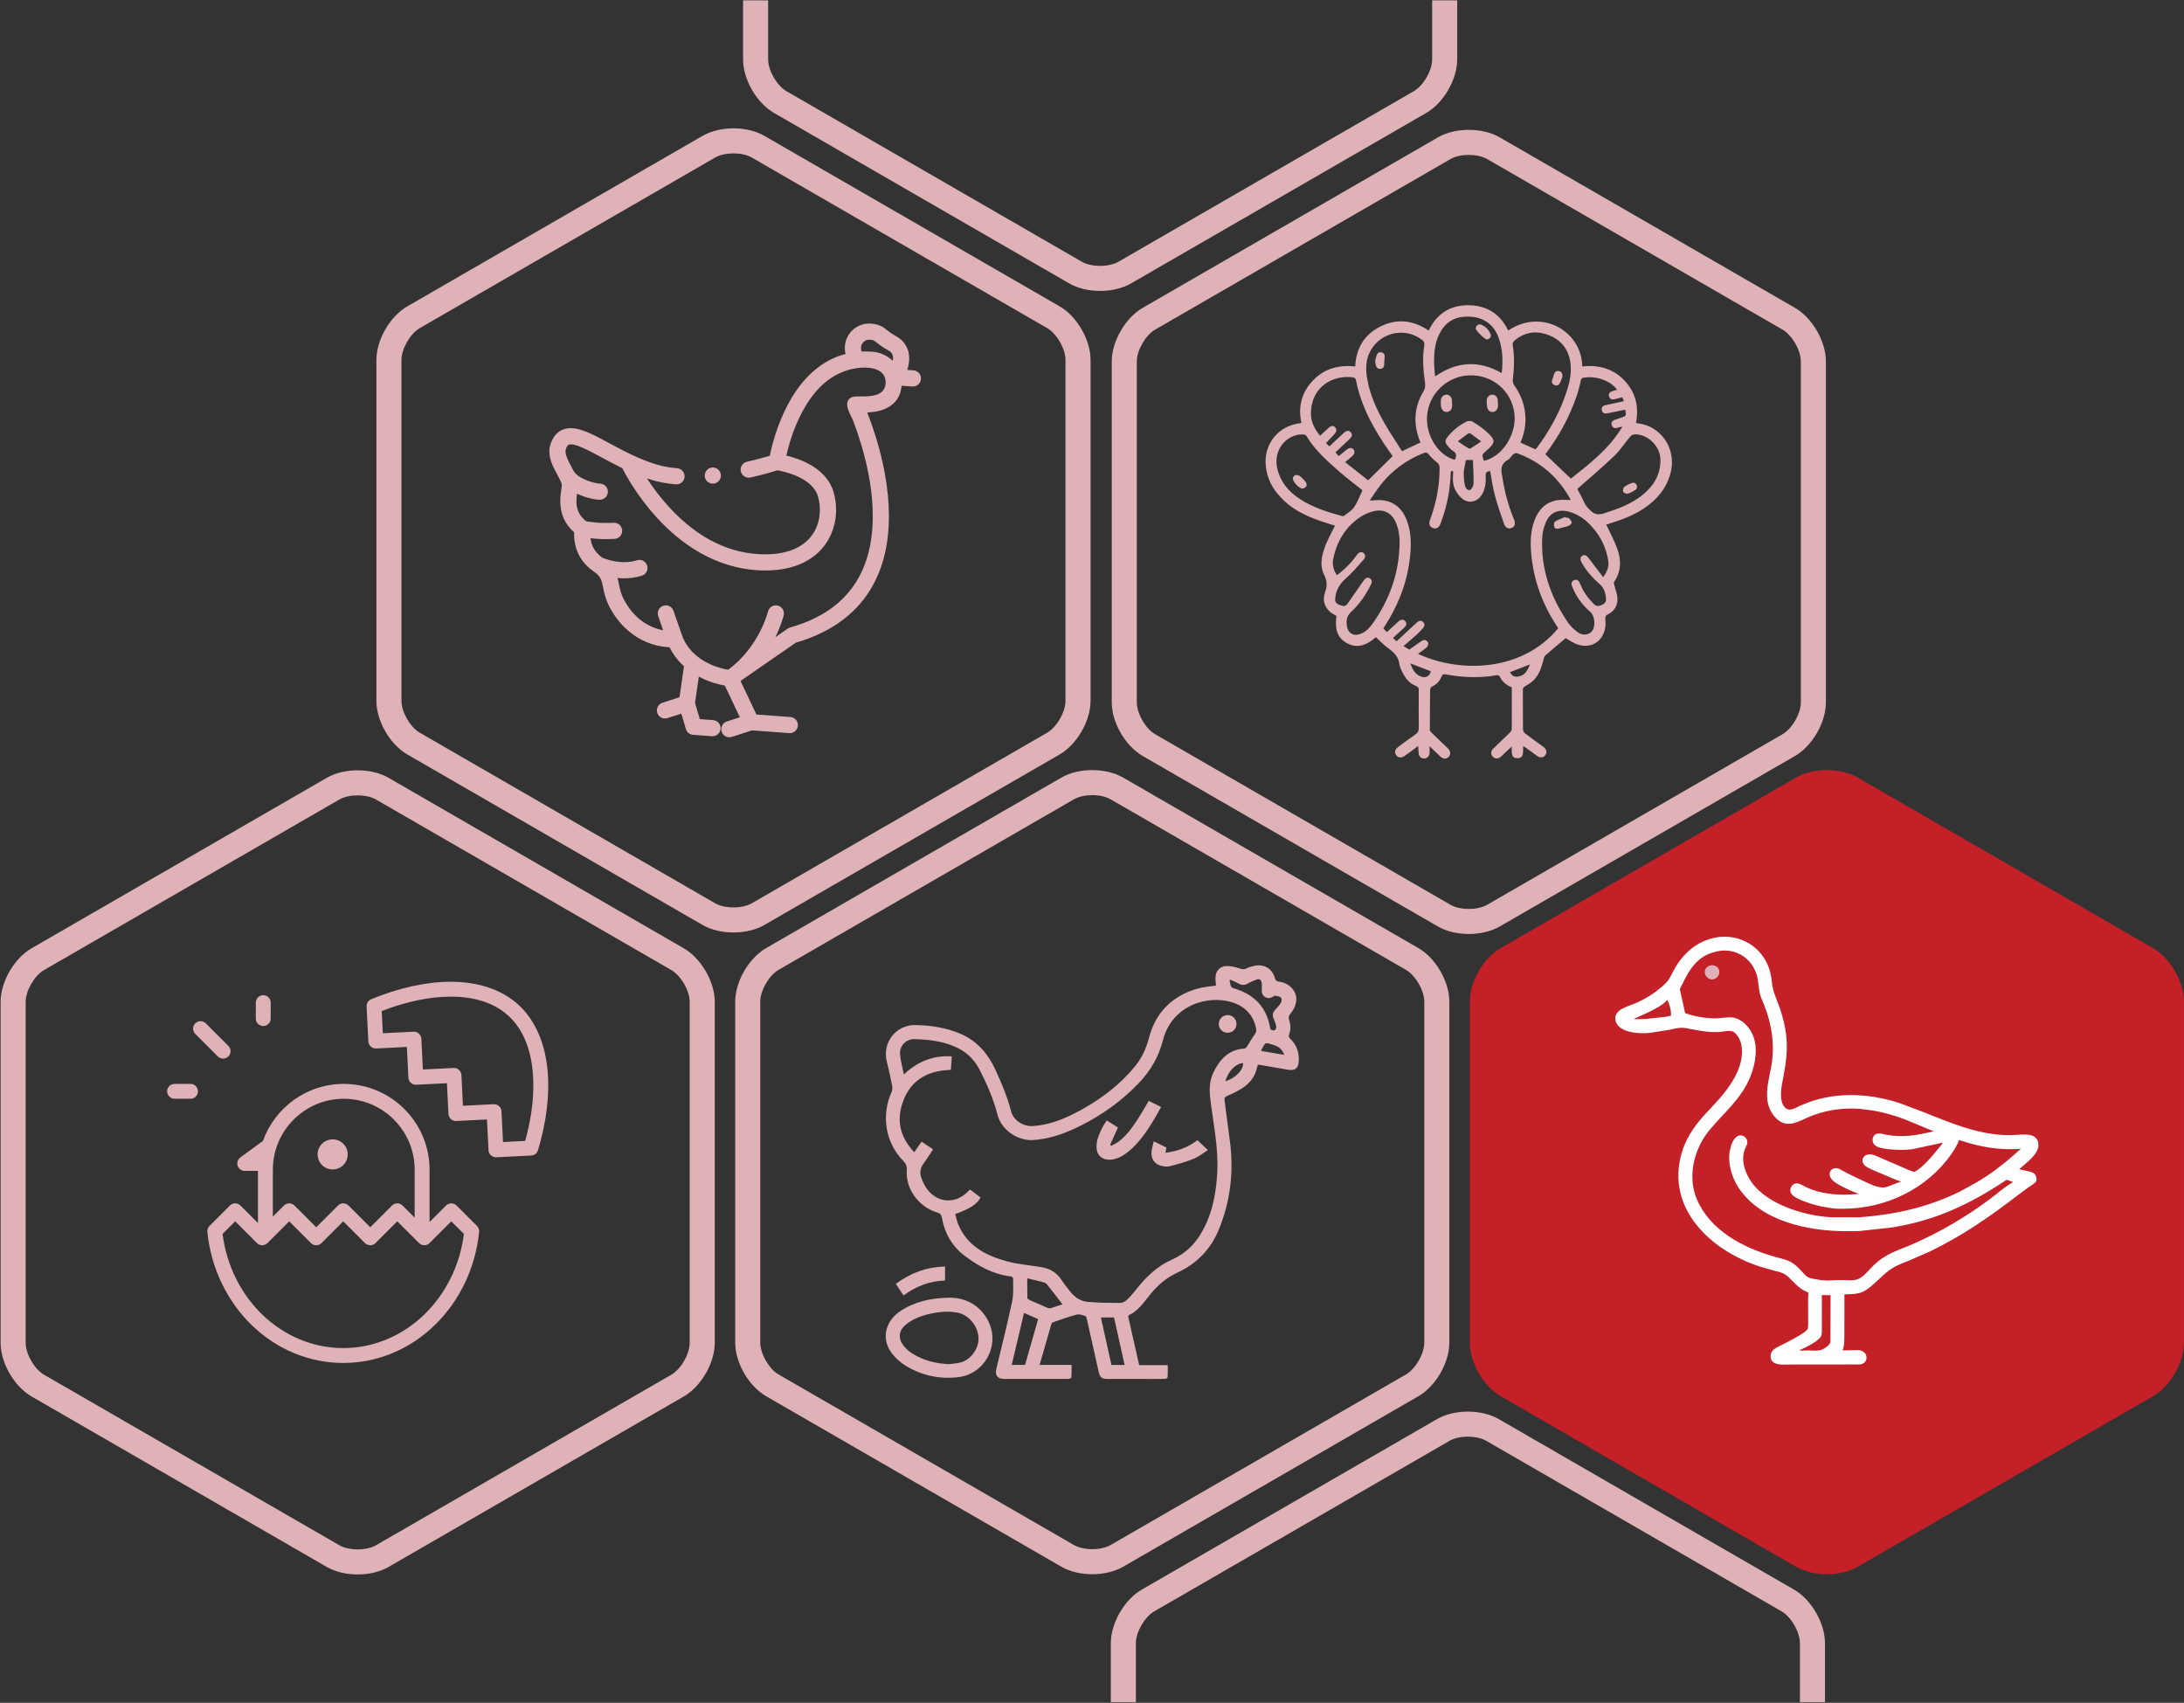
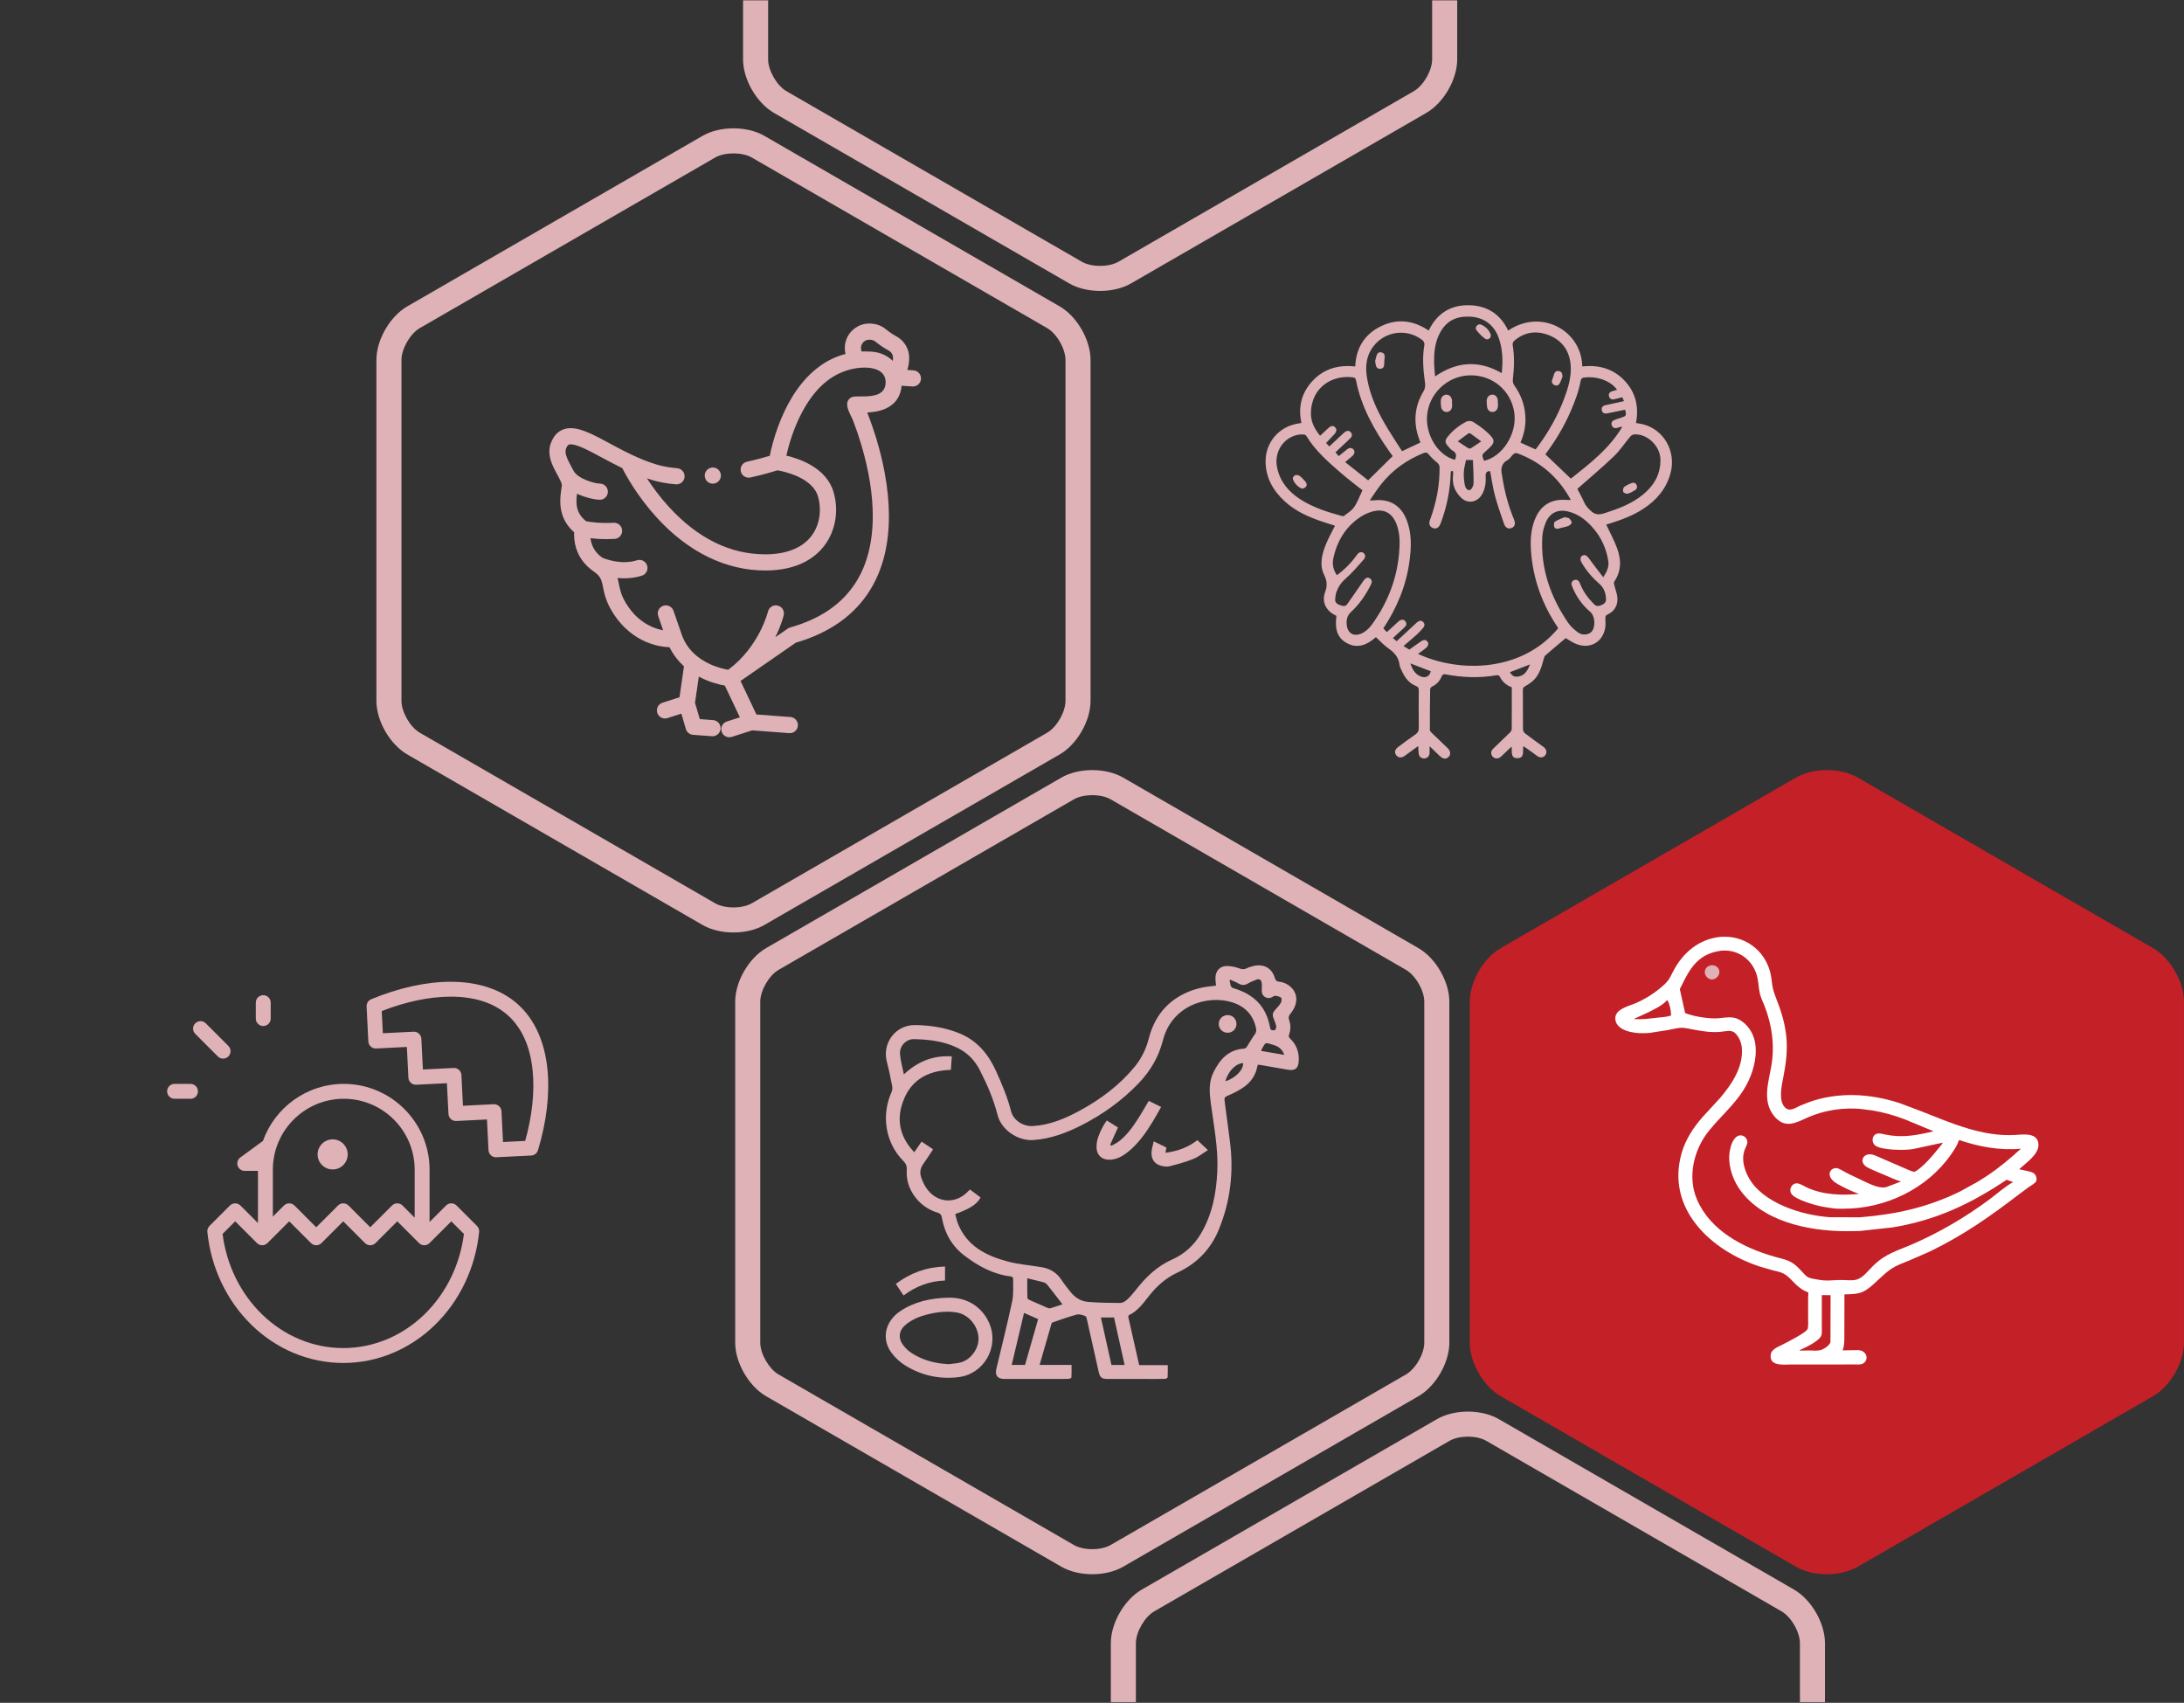
<svg xmlns="http://www.w3.org/2000/svg" width="100%" height="100%" viewBox="0 0 2785 2171" xml:space="preserve" style="fill-rule:evenodd;clip-rule:evenodd;stroke-linejoin:round;stroke-miterlimit:2;">
  <rect x="0" y="0" width="2785" height="2171" fill="#333333" stroke="none" />
  <g transform="matrix(1,0,0,1,-12901,-8056)">
    <g id="Waterfawl-section" transform="matrix(1,0,0,1,12789.4,2972.4)">
      <rect x="112.353" y="5084.04" width="2784.19" height="2169.74" style="fill:none;" />
      <clipPath id="_clip1">
        <rect x="112.353" y="5084.04" width="2784.19" height="2169.74" />
      </clipPath>
      <g clip-path="url(#_clip1)">
        <g transform="matrix(8.333,0,0,8.333,2441.19,7055.48)">
          <path d="M0,4.216C-1.7,4.216 -3.4,3.834 -4.725,3.069L-49.917,-23.023C-52.567,-24.552 -54.642,-28.147 -54.642,-31.208L-54.642,-83.39C-54.642,-86.449 -52.567,-90.045 -49.917,-91.575L-4.725,-117.666C-2.075,-119.197 2.077,-119.195 4.726,-117.666L49.917,-91.575C52.567,-90.045 54.643,-86.45 54.643,-83.39L54.643,-31.208C54.643,-28.147 52.567,-24.552 49.917,-23.023L4.726,3.069C3.401,3.834 1.701,4.216 0,4.216" style="fill:rgb(196,32,39);fill-rule:nonzero;" />
        </g>
        <g transform="matrix(8.333,0,0,8.333,2438.78,6880.09)">
          <path d="M0,44.842L-3.836,44.842L-3.836,35.807C-3.836,34.11 -5.174,31.792 -6.643,30.943L-51.835,4.853C-53.304,4.005 -55.979,4.003 -57.45,4.853L-102.642,30.943C-104.111,31.792 -105.449,34.11 -105.449,35.807L-105.449,44.842L-109.285,44.842L-109.285,35.807C-109.285,32.747 -107.21,29.152 -104.56,27.622L-59.368,1.531C-56.718,0 -52.565,0.002 -49.917,1.531L-4.725,27.622C-2.075,29.152 0,32.747 0,35.807L0,44.842Z" style="fill:rgb(223,178,183);fill-rule:nonzero;" />
        </g>
        <g transform="matrix(8.333,0,0,8.333,1514.48,5084.04)">
          <path d="M0,44.459C-1.701,44.459 -3.401,44.076 -4.726,43.311L-49.917,17.22C-52.567,15.69 -54.643,12.094 -54.643,9.035L-54.643,0L-50.807,0L-50.807,9.035C-50.807,10.732 -49.469,13.05 -48,13.899L-2.808,39.989C-1.339,40.837 1.337,40.84 2.807,39.989L47.998,13.899C49.467,13.05 50.806,10.732 50.806,9.035L50.806,0L54.642,0L54.642,9.035C54.642,12.094 52.566,15.69 49.916,17.22L4.725,43.311C3.401,44.076 1.7,44.459 0,44.459" style="fill:rgb(223,178,183);fill-rule:nonzero;" />
        </g>
        <g transform="matrix(8.333,0,0,8.333,567.703,7055.76)">
-           <path d="M0,-114.981C-1.036,-114.981 -2.072,-114.769 -2.807,-114.344L-47.999,-88.253C-49.468,-87.404 -50.806,-85.086 -50.806,-83.39L-50.806,-31.208C-50.806,-29.511 -49.468,-27.193 -47.999,-26.345L-2.807,-0.253C-1.339,0.595 1.338,0.594 2.808,-0.253L48,-26.345C49.469,-27.193 50.807,-29.511 50.807,-31.208L50.807,-83.39C50.807,-85.087 49.469,-87.404 47.999,-88.253L2.808,-114.344C2.073,-114.768 1.037,-114.981 0,-114.981M0,4.216C-1.7,4.216 -3.4,3.834 -4.725,3.069L-49.917,-23.023C-52.567,-24.552 -54.642,-28.147 -54.642,-31.208L-54.642,-83.39C-54.642,-86.449 -52.567,-90.044 -49.917,-91.575L-4.725,-117.666C-2.075,-119.197 2.077,-119.195 4.726,-117.666L49.917,-91.575C52.567,-90.045 54.643,-86.45 54.643,-83.39L54.643,-31.208C54.643,-28.147 52.567,-24.552 49.917,-23.023L4.726,3.069C3.401,3.834 1.701,4.216 0,4.216" style="fill:rgb(223,178,183);fill-rule:nonzero;" />
-         </g>
+           </g>
        <g transform="matrix(8.333,0,0,8.333,1504.44,7055.48)">
          <path d="M0,-114.981C-1.036,-114.981 -2.072,-114.769 -2.807,-114.344L-47.999,-88.253C-49.468,-87.404 -50.806,-85.086 -50.806,-83.39L-50.806,-31.208C-50.806,-29.511 -49.468,-27.193 -47.999,-26.345L-2.807,-0.253C-1.339,0.595 1.338,0.594 2.808,-0.253L48,-26.345C49.469,-27.193 50.807,-29.511 50.807,-31.208L50.807,-83.39C50.807,-85.087 49.469,-87.404 47.999,-88.253L2.808,-114.344C2.073,-114.768 1.037,-114.981 0,-114.981M0,4.216C-1.7,4.216 -3.4,3.834 -4.725,3.069L-49.917,-23.023C-52.567,-24.552 -54.642,-28.147 -54.642,-31.208L-54.642,-83.39C-54.642,-86.449 -52.567,-90.044 -49.917,-91.575L-4.725,-117.666C-2.075,-119.197 2.077,-119.195 4.726,-117.666L49.917,-91.575C52.567,-90.045 54.643,-86.45 54.643,-83.39L54.643,-31.208C54.643,-28.147 52.567,-24.552 49.917,-23.023L4.726,3.069C3.401,3.834 1.701,4.216 0,4.216" style="fill:rgb(223,178,183);fill-rule:nonzero;" />
        </g>
        <g transform="matrix(8.333,0,0,8.333,1046.92,6237.3)">
          <path d="M0,-114.981C-1.037,-114.981 -2.073,-114.769 -2.808,-114.345L-48,-88.253C-49.469,-87.405 -50.807,-85.087 -50.807,-83.39L-50.807,-31.208C-50.807,-29.511 -49.469,-27.193 -48,-26.345L-2.808,-0.253C-1.34,0.595 1.337,0.594 2.807,-0.253L47.999,-26.345C49.468,-27.193 50.806,-29.511 50.806,-31.208L50.806,-83.39C50.806,-85.087 49.468,-87.405 47.999,-88.253L2.807,-114.345C2.073,-114.769 1.036,-114.981 0,-114.981M-0.001,4.216C-1.701,4.216 -3.401,3.834 -4.726,3.069L-49.918,-23.023C-52.568,-24.552 -54.643,-28.147 -54.643,-31.208L-54.643,-83.39C-54.643,-86.451 -52.568,-90.046 -49.918,-91.575L-4.726,-117.667C-2.076,-119.196 2.074,-119.197 4.725,-117.667L49.917,-91.575C52.567,-90.046 54.642,-86.451 54.642,-83.39L54.642,-31.208C54.642,-28.147 52.567,-24.552 49.917,-23.023L4.725,3.069C3.4,3.834 1.7,4.216 -0.001,4.216" style="fill:rgb(223,178,183);fill-rule:nonzero;" />
        </g>
        <g transform="matrix(8.333,0,0,8.333,1984.63,6239.23)">
-           <path d="M0,-114.981C-1.037,-114.981 -2.073,-114.769 -2.808,-114.345L-48,-88.253C-49.469,-87.405 -50.807,-85.087 -50.807,-83.39L-50.807,-31.208C-50.807,-29.511 -49.469,-27.193 -48,-26.345L-2.808,-0.253C-1.339,0.595 1.338,0.594 2.807,-0.253L47.999,-26.345C49.468,-27.193 50.806,-29.511 50.806,-31.208L50.806,-83.39C50.806,-85.087 49.468,-87.405 47.999,-88.253L2.807,-114.345C2.073,-114.769 1.036,-114.981 0,-114.981M-0.001,4.216C-1.701,4.216 -3.401,3.834 -4.726,3.069L-49.918,-23.023C-52.567,-24.552 -54.643,-28.147 -54.643,-31.208L-54.643,-83.39C-54.643,-86.451 -52.567,-90.046 -49.918,-91.575L-4.726,-117.667C-2.076,-119.196 2.074,-119.197 4.725,-117.667L49.917,-91.575C52.567,-90.046 54.642,-86.451 54.642,-83.39L54.642,-31.208C54.642,-28.147 52.567,-24.552 49.917,-23.023L4.725,3.069C3.4,3.834 1.7,4.216 -0.001,4.216" style="fill:rgb(223,178,183);fill-rule:nonzero;" />
-         </g>
+           </g>
        <g transform="matrix(8.333,0,0,8.333,1020.56,5679.63)">
          <path d="M0,2.473C0.043,2.473 0.088,2.471 0.13,2.467C0.807,2.396 1.302,1.787 1.231,1.108C1.166,0.476 0.638,0 0.004,0C-0.039,0 -0.084,0.003 -0.126,0.008C-0.455,0.041 -0.75,0.202 -0.958,0.458C-1.167,0.715 -1.262,1.036 -1.228,1.365C-1.162,1.997 -0.634,2.473 0,2.473" style="fill:rgb(223,178,183);fill-rule:nonzero;" />
        </g>
        <g transform="matrix(8.333,0,0,8.333,1238.22,5938.94)">
          <path d="M0,-42.991C-0.361,-42.474 -0.991,-42.202 -1.754,-42.089C-2.477,-41.982 -3.209,-41.986 -3.939,-41.991C-4.509,-41.995 -5.053,-41.955 -5.39,-41.42C-5.954,-40.526 -4.977,-39.133 -4.639,-38.254C-4.169,-37.029 -3.749,-35.785 -3.377,-34.528C-2.221,-30.619 -1.636,-26.965 -1.643,-23.671C-1.641,-19.664 -2.51,-16.26 -4.224,-13.557C-6.339,-10.23 -9.634,-7.966 -14.295,-6.637C-14.427,-6.6 -14.547,-6.543 -14.661,-6.464L-16.556,-5.152C-15.641,-7.003 -15.3,-8.385 -15.271,-8.507C-15.113,-9.171 -15.524,-9.837 -16.188,-9.995C-16.852,-10.153 -17.519,-9.743 -17.677,-9.078C-17.69,-9.024 -19.004,-3.695 -23.766,-0.173C-24.315,-0.266 -25.396,-0.501 -26.55,-1.033C-27.474,-1.455 -28.281,-1.987 -28.951,-2.614C-29.774,-3.384 -30.375,-4.266 -30.789,-5.311L-32.138,-9.198C-32.362,-9.843 -33.066,-10.184 -33.711,-9.96C-34.356,-9.737 -34.697,-9.032 -34.474,-8.387L-33.72,-6.215C-34.223,-6.31 -34.815,-6.471 -35.438,-6.746C-37.073,-7.467 -38.377,-8.658 -39.427,-10.383C-40.14,-11.574 -40.309,-12.399 -40.489,-13.273C-40.522,-13.431 -40.555,-13.596 -40.592,-13.764C-40.625,-13.908 -40.661,-14.061 -40.704,-14.217C-40.374,-14.184 -40.029,-14.165 -39.673,-14.165C-38.816,-14.165 -37.897,-14.275 -36.972,-14.571C-36.322,-14.779 -35.963,-15.475 -36.171,-16.125C-36.379,-16.776 -37.075,-17.134 -37.725,-16.926C-40.086,-16.172 -42.539,-17.111 -43.039,-17.322C-43.736,-17.826 -44.227,-18.419 -44.536,-19.135C-44.714,-19.55 -44.802,-19.953 -44.843,-20.298C-44.2,-20.222 -43.373,-20.159 -42.416,-20.159C-42.017,-20.159 -41.594,-20.17 -41.154,-20.196C-40.472,-20.236 -39.952,-20.821 -39.992,-21.503C-40.032,-22.184 -40.619,-22.705 -41.299,-22.664C-43.334,-22.544 -44.922,-22.787 -45.502,-22.895C-46.048,-23.327 -46.422,-23.785 -46.669,-24.32C-46.885,-24.799 -46.987,-25.324 -46.988,-25.969C-46.989,-26.341 -46.952,-26.725 -46.902,-27.108C-45.471,-26.434 -43.971,-26.182 -43.413,-26.182C-42.73,-26.182 -42.177,-26.736 -42.177,-27.418C-42.177,-28.101 -42.73,-28.655 -43.413,-28.655C-44.128,-28.655 -46.759,-29.365 -47.418,-30.596C-47.418,-30.598 -47.42,-30.6 -47.42,-30.601C-47.532,-30.818 -47.647,-31.03 -47.761,-31.238C-47.911,-31.515 -48.054,-31.777 -48.18,-32.036C-48.495,-32.665 -48.666,-33.21 -48.658,-33.572C-48.658,-33.712 -48.638,-33.833 -48.598,-33.953C-48.464,-34.335 -48.329,-34.497 -48.24,-34.566C-48.159,-34.623 -48.092,-34.659 -47.858,-34.665C-47.48,-34.673 -46.8,-34.477 -46.049,-34.143C-45.216,-33.781 -44.238,-33.256 -43.104,-32.646C-42.582,-32.366 -42.039,-32.074 -41.471,-31.778C-41.013,-31.54 -40.51,-31.283 -39.973,-31.023C-39.406,-29.905 -37.647,-26.688 -34.678,-23.441C-29.845,-18.156 -24.107,-15.362 -18.083,-15.362C-12.975,-15.362 -10.339,-17.444 -9.028,-19.19C-7.331,-21.449 -6.812,-24.499 -7.639,-27.35C-8.706,-31.026 -12.747,-32.44 -14.87,-32.937C-14.541,-34.393 -13.816,-37.032 -12.456,-39.583C-11.377,-41.617 -10.099,-43.222 -8.657,-44.354C-7.171,-45.522 -5.339,-46.254 -3.451,-46.388C-1.895,-46.498 0.329,-46.178 0.329,-44.152C0.328,-43.672 0.209,-43.29 0,-42.991M-3.448,-49.394C-3.448,-50.099 -2.88,-50.673 -2.182,-50.673C-1.791,-50.673 -1.482,-50.583 -1.266,-50.406C-0.558,-49.829 0.112,-49.375 0.783,-49.018C1.201,-48.795 1.46,-48.361 1.46,-47.885C1.46,-47.721 1.449,-47.568 1.43,-47.424C1.431,-47.423 1.431,-47.422 1.431,-47.421C0.596,-48.244 -0.543,-48.758 -1.79,-48.843C-2.105,-48.865 -2.422,-48.876 -2.729,-48.876L-2.754,-48.876C-2.948,-48.876 -3.141,-48.871 -3.334,-48.863C-3.409,-49.027 -3.448,-49.207 -3.448,-49.394M4.587,-45.982L3.64,-46.047C3.814,-46.562 3.933,-47.173 3.933,-47.885C3.933,-49.277 3.171,-50.547 1.945,-51.2C1.418,-51.481 0.879,-51.848 0.297,-52.322C-0.363,-52.861 -1.22,-53.145 -2.182,-53.145C-4.244,-53.145 -5.921,-51.463 -5.921,-49.394C-5.921,-49.084 -5.883,-48.781 -5.811,-48.488C-6.209,-48.385 -6.6,-48.263 -6.984,-48.119C-8.198,-47.66 -9.339,-46.996 -10.374,-46.146C-11.724,-45.039 -12.936,-43.612 -13.979,-41.905C-14.793,-40.572 -15.521,-39.036 -16.146,-37.34C-16.815,-35.507 -17.199,-33.92 -17.404,-32.91C-18.163,-32.682 -19.385,-32.341 -20.898,-32.002C-21.563,-31.854 -21.984,-31.191 -21.835,-30.526C-21.773,-30.25 -21.618,-30.002 -21.396,-29.828C-21.107,-29.597 -20.72,-29.508 -20.358,-29.59C-18.34,-30.041 -16.839,-30.492 -16.223,-30.686C-15.149,-30.501 -10.862,-29.584 -10.014,-26.661C-9.542,-25.034 -9.554,-22.606 -11.005,-20.675C-12.401,-18.817 -14.848,-17.834 -18.083,-17.834C-23.45,-17.834 -28.404,-20.265 -32.807,-25.059C-34.228,-26.606 -35.36,-28.165 -36.196,-29.452C-35.945,-29.367 -35.691,-29.285 -35.435,-29.208C-34.341,-28.879 -33.111,-28.655 -31.779,-28.542C-31.433,-28.512 -31.094,-28.63 -30.839,-28.862C-30.609,-29.072 -30.469,-29.359 -30.443,-29.669C-30.414,-29.998 -30.516,-30.318 -30.729,-30.57C-30.942,-30.824 -31.24,-30.978 -31.569,-31.006C-32.731,-31.105 -33.793,-31.296 -34.724,-31.576C-37.381,-32.373 -39.841,-33.697 -42.012,-34.865L-42.038,-34.88C-43.107,-35.454 -44.117,-35.997 -45.061,-36.41C-45.929,-36.783 -46.867,-37.129 -47.858,-37.137C-48.564,-37.144 -49.242,-36.924 -49.755,-36.521C-50.274,-36.118 -50.671,-35.526 -50.934,-34.76C-51.065,-34.383 -51.131,-33.984 -51.131,-33.572C-51.114,-32.293 -50.58,-31.28 -50.109,-30.386C-50.08,-30.333 -49.97,-30.127 -49.943,-30.076C-49.735,-29.693 -49.537,-29.329 -49.409,-29.039C-49.262,-28.719 -49.211,-28.476 -49.217,-28.422L-49.217,-28.411C-49.234,-28.285 -49.254,-28.149 -49.275,-28.005C-49.357,-27.441 -49.46,-26.74 -49.461,-25.969C-49.461,-24.975 -49.284,-24.102 -48.92,-23.3C-48.573,-22.526 -48.039,-21.82 -47.336,-21.202C-47.342,-21.076 -47.345,-20.946 -47.345,-20.818C-47.345,-19.889 -47.165,-18.996 -46.811,-18.163C-46.47,-17.359 -45.769,-16.196 -44.363,-15.228C-43.75,-14.801 -43.513,-14.486 -43.373,-14.259C-43.252,-14.058 -43.164,-13.843 -43.083,-13.54C-43.027,-13.346 -42.98,-13.115 -42.927,-12.847C-42.739,-11.914 -42.482,-10.64 -41.541,-9.102C-39.92,-6.417 -37.868,-5.106 -36.432,-4.481C-34.946,-3.83 -33.605,-3.653 -32.741,-3.62C-32.197,-2.525 -31.458,-1.548 -30.544,-0.719C-30.54,-0.715 -30.536,-0.712 -30.532,-0.708L-31.216,4.034L-33.818,4.867C-34.468,5.075 -34.827,5.771 -34.618,6.422C-34.41,7.072 -33.714,7.43 -33.064,7.222L-30.933,6.539L-30.242,8.894C-30.097,9.388 -29.661,9.741 -29.148,9.779L-26.255,9.994C-26.224,9.996 -26.193,9.997 -26.162,9.997C-25.521,9.997 -24.979,9.502 -24.93,8.853C-24.88,8.172 -25.391,7.579 -26.072,7.528L-28.111,7.377L-28.841,4.886L-28.262,0.874C-27.543,1.258 -26.768,1.584 -25.936,1.843C-25.274,2.048 -24.701,2.172 -24.279,2.248L-21.976,7.102L-23.968,7.74C-24.619,7.948 -24.977,8.644 -24.769,9.295C-24.6,9.819 -24.115,10.154 -23.591,10.154C-23.467,10.154 -23.339,10.135 -23.214,10.095L-20.105,9.099L-14.425,9.522C-13.745,9.572 -13.151,9.061 -13.1,8.38C-13.05,7.699 -13.561,7.106 -14.242,7.056L-19.445,6.669L-21.879,1.538L-13.421,-4.315C-10.794,-5.076 -8.482,-6.17 -6.55,-7.566C-4.754,-8.864 -3.268,-10.434 -2.135,-12.235C-1.09,-13.886 -0.311,-15.763 0.18,-17.812C0.611,-19.612 0.83,-21.582 0.83,-23.671C0.83,-25.743 0.616,-27.955 0.195,-30.248C-0.139,-32.066 -0.607,-33.952 -1.195,-35.854C-1.586,-37.116 -2.021,-38.355 -2.487,-39.537C-1.765,-39.571 -0.688,-39.671 0.354,-40.138C1.092,-40.473 1.698,-40.979 2.107,-41.602C2.481,-42.167 2.707,-42.86 2.777,-43.627L4.419,-43.515C4.448,-43.513 4.476,-43.512 4.504,-43.512C5.149,-43.512 5.692,-44.012 5.737,-44.664C5.783,-45.346 5.268,-45.935 4.587,-45.982Z" style="fill:rgb(223,178,183);fill-rule:nonzero;" />
        </g>
        <g transform="matrix(8.333,0,0,8.333,2434.76,6369.15)">
          <path d="M0,43.876L0.002,49.307C0.001,49.832 0.014,50.105 -0.38,50.5C-0.976,51.097 -1.824,51.535 -2.573,51.91C-2.823,52.035 -3.249,52.186 -3.446,52.372L-1.992,52.341C-1.434,52.35 -0.755,52.425 -0.215,52.294C0.241,52.184 1.267,51.56 1.321,51.011L1.34,43.884L0,43.876ZM3.636,41.651L3.635,41.708L3.636,41.651ZM-23.686,-1.247C-24.365,-0.413 -26.119,0.406 -27.071,0.849L-28.8,1.634L-28.127,1.663C-27.721,1.647 -27.307,1.652 -26.902,1.621L-25.172,1.43C-24.445,1.355 -23.768,1.324 -23.066,1.1C-23.08,0.295 -23.239,-0.527 -23.623,-1.245L-23.686,-1.247ZM-15.388,-8.822C-18.827,-8.377 -20.138,-6.238 -21.476,-3.448C-21.531,-3.335 -21.74,-2.991 -21.717,-2.874L-20.919,0.722C-19.626,1.235 -17.727,1.533 -16.368,1.538C-15.409,1.541 -14.426,1.257 -13.471,1.432C-12.186,1.667 -11.073,2.887 -10.576,4.04C-9.732,5.998 -10.146,8.484 -10.913,10.39C-12.36,13.99 -14.988,15.904 -17.272,18.729C-19.577,21.581 -20.599,25.727 -19.125,29.2C-17.083,34.01 -12.052,36.623 -7.261,37.99C-5.5,38.493 -4.714,38.49 -3.325,39.971C-2.123,41.253 -2.336,41.217 -0.564,41.512C0.797,41.74 1.187,41.608 2.536,41.568C4.654,41.505 5.355,42.063 6.933,40.347L7.893,39.352C9.844,37.467 11.506,37.119 13.92,36.065C18.059,34.258 22,31.939 25.629,29.252C26.833,28.361 27.964,27.315 29.271,26.583L28.284,26.228C22.716,29.942 17.531,32.406 10.813,33.519L5.75,34.07L3.8,34.095C-2.031,34.101 -9.313,32.615 -12.731,27.458C-13.802,25.842 -14.449,23.608 -14.058,21.675C-13.344,18.15 -11.088,19.549 -11.425,20.707C-11.541,21.105 -11.761,21.464 -11.882,21.862C-12.279,23.166 -11.874,24.594 -11.266,25.764C-9.174,29.791 -2.978,31.7 1.322,31.959L5.809,31.969C11.235,31.546 16.153,30.466 21.101,28.048L23.714,26.612C25.768,25.399 27.578,24.028 29.374,22.458C29.74,22.139 30.09,21.776 30.471,21.478C27.266,21.776 24.036,21.174 21.005,20.145C20.744,20.919 20.258,21.658 19.795,22.325C16.13,27.6 9.732,30.66 3.354,30.656C2.764,30.656 2.134,30.681 1.552,30.575L-0.028,30.323C-1.028,30.112 -3.991,29.298 -4.634,28.403C-5.149,27.686 -4.518,26.595 -3.611,26.8C-3.201,26.893 -2.811,27.158 -2.433,27.34C0.072,28.545 2.967,28.645 5.688,28.39C4.587,28.012 3.43,27.452 2.415,26.88C0.197,25.628 1.457,24.057 2.566,24.527C3.037,24.727 3.49,25.025 3.947,25.26L6.372,26.418C7.391,26.875 8.908,27.717 10.028,27.293L12.121,26.491C11.305,26.262 10.506,25.872 9.722,25.546L8.043,24.834C7.637,24.658 7.22,24.485 6.843,24.251C5.575,23.464 6.371,21.816 8.116,22.491L13.332,24.753C13.595,24.855 13.882,24.977 14.163,25.019C15.403,24.435 17.156,22.314 17.979,21.268C18.14,21.064 18.413,20.789 18.51,20.552L13.953,21.532C12.609,21.766 9.179,21.689 8.239,21.032C7.486,20.506 7.661,19.22 8.626,19.148C8.995,19.121 9.424,19.251 9.784,19.322C12.446,19.849 14.529,19.407 17.111,18.813L12.712,16.99C11.142,16.385 9.462,15.916 7.804,15.631L6.2,15.427C3.49,15.09 0.321,15.59 -2.144,16.689C-3.975,17.507 -5.678,18.543 -7.366,16.394C-9.095,14.191 -8.192,11.404 -7.748,8.943C-7.179,5.783 -7.608,2.563 -8.784,-0.414C-9.018,-1.006 -9.309,-1.57 -9.463,-2.191C-9.692,-3.12 -9.677,-4.095 -9.936,-5.023C-10.601,-7.402 -12.704,-8.965 -15.154,-8.837C-15.212,-8.834 -15.336,-8.842 -15.388,-8.822M5.583,52.29C7.198,52.386 7.228,54.33 5.847,54.478C5.618,54.502 5.372,54.487 5.141,54.486L-4.65,54.489C-5.776,54.489 -8.153,54.834 -7.804,52.889C-7.664,52.107 -6.499,51.706 -5.896,51.383C-5.355,51.094 -2.237,49.565 -2.142,48.982C-2.058,48.469 -2.096,47.893 -2.095,47.372L-2.097,44.497C-2.102,43.304 -1.837,43.586 -2.58,43.24C-3.985,42.584 -4.734,41.172 -5.832,40.592C-6.332,40.328 -6.943,40.226 -7.489,40.084L-9.405,39.532C-17.006,37.086 -23.904,30.627 -21.446,22.119C-20.854,20.069 -19.675,18.256 -18.276,16.665L-15.617,13.768C-13.791,11.643 -11.987,8.974 -12.242,6.033C-12.315,5.204 -12.711,4.228 -13.371,3.699C-13.922,3.259 -14.882,3.544 -15.531,3.596C-16.897,3.705 -18.11,3.54 -19.444,3.283C-21.715,2.845 -21.367,2.889 -23.548,3.322L-26.313,3.753C-27.853,3.935 -31.425,3.77 -31.6,1.636C-31.723,0.13 -29.548,-0.331 -28.502,-0.784C-27.058,-1.409 -25.748,-2.231 -24.547,-3.246C-23.493,-4.138 -23.367,-4.453 -22.744,-5.663C-21.28,-8.502 -18.817,-10.6 -15.528,-10.935L-14.849,-10.958C-11.203,-10.947 -8.284,-8.34 -7.74,-4.756C-7.634,-4.06 -7.59,-3.348 -7.391,-2.67C-7.15,-1.853 -6.795,-1.078 -6.515,-0.276C-5.137,3.674 -5.077,6.38 -5.882,10.464C-6.134,11.746 -6.69,14.147 -5.616,15.189C-4.916,15.867 -4.037,15.224 -3.326,14.901L-2.085,14.394C2.445,12.743 7.333,13.023 11.871,14.486L15.173,15.729C19.801,17.547 24.597,19.699 29.679,19.365C30.927,19.283 33.18,18.982 33.148,20.952C33.125,22.402 31.17,23.711 30.207,24.602C30.254,24.65 30.469,24.675 30.541,24.692L31.465,24.896C31.819,24.972 32.224,25.049 32.506,25.293C32.82,25.564 33.026,26.272 32.7,26.603C32.405,26.903 31.962,27.141 31.615,27.385L30.204,28.433C25.618,31.935 21.709,34.686 16.515,37.211L13.341,38.596C11.565,39.308 10.772,39.565 9.347,40.883L7.925,42.19C6.253,43.702 5.577,43.706 3.461,43.764L3.448,50.227C3.444,50.886 3.443,51.717 3.175,52.33L5.583,52.29Z" style="fill:white;fill-rule:nonzero;" />
        </g>
        <g transform="matrix(8.333,0,0,8.333,2294.82,6314.11)">
          <path d="M0,2.195C-1.38,2.071 -1.577,0.175 -0.035,0C1.572,0.081 1.422,2.013 0,2.195" style="fill:rgb(223,178,183);fill-rule:nonzero;" />
        </g>
        <g transform="matrix(1,0,0,1,-943.817,5.975)">
          <g transform="matrix(8.333,0,0,8.333,1725.13,6350.15)">
            <path d="M0,21.846L-3.393,22.015L-3.628,17.314C-3.658,16.705 -4.162,16.232 -4.764,16.232C-4.784,16.232 -4.803,16.232 -4.822,16.233L-9.524,16.468L-9.758,11.766C-9.773,11.465 -9.908,11.181 -10.132,10.979C-10.356,10.776 -10.651,10.67 -10.953,10.685L-15.654,10.92L-15.888,6.219C-15.92,5.59 -16.455,5.106 -17.083,5.138L-21.784,5.372L-21.953,1.979C-18.286,0.545 -14.668,-0.216 -11.444,-0.225L-11.384,-0.225C-7.682,-0.225 -4.73,0.748 -2.609,2.667C-0.478,4.596 0.786,7.456 1.147,11.17C1.459,14.378 1.062,18.054 0,21.846M3.414,10.949C3.003,6.714 1.448,3.266 -1.081,0.977C-3.598,-1.3 -7.16,-2.503 -11.388,-2.503L-11.451,-2.503C-15.186,-2.493 -19.377,-1.567 -23.569,0.174C-24.013,0.358 -24.293,0.802 -24.269,1.283L-24.003,6.623C-23.988,6.925 -23.854,7.209 -23.63,7.411C-23.406,7.614 -23.11,7.719 -22.809,7.704L-18.107,7.47L-17.873,12.171C-17.841,12.799 -17.308,13.283 -16.678,13.252L-11.977,13.017L-11.742,17.719C-11.727,18.02 -11.593,18.304 -11.369,18.507C-11.145,18.709 -10.849,18.815 -10.548,18.8L-5.847,18.565L-5.612,23.266C-5.582,23.875 -5.078,24.349 -4.475,24.349C-4.456,24.349 -4.437,24.348 -4.418,24.347L0.923,24.081C1.404,24.057 1.817,23.733 1.957,23.273C3.272,18.929 3.776,14.667 3.414,10.949" style="fill:rgb(223,178,183);fill-rule:nonzero;" />
          </g>
          <g transform="matrix(8.333,0,0,8.333,1596.82,6521.6)">
            <path d="M0,27.792C-3.423,31.129 -7.843,32.966 -12.445,32.966C-17.047,32.966 -21.467,31.129 -24.89,27.792C-28.186,24.579 -30.312,20.233 -30.912,15.504L-28.981,13.573L-25.652,16.901C-25.208,17.346 -24.486,17.346 -24.042,16.901L-20.713,13.573L-17.385,16.901C-16.94,17.346 -16.218,17.346 -15.774,16.901L-12.445,13.573L-9.116,16.901C-8.672,17.346 -7.95,17.346 -7.506,16.901L-4.177,13.573L-0.848,16.901C-0.404,17.346 0.318,17.346 0.762,16.901L4.091,13.573L6.022,15.504C5.422,20.233 3.296,24.579 0,27.792M-12.366,-5.175C-6.383,-5.175 -1.515,-0.307 -1.515,5.676L-1.515,13.013L-3.372,11.156C-3.817,10.712 -4.538,10.712 -4.983,11.156L-8.311,14.485L-11.64,11.156C-12.085,10.712 -12.806,10.712 -13.251,11.156L-16.579,14.485L-19.908,11.156C-20.353,10.712 -21.074,10.712 -21.519,11.156L-23.217,12.854L-23.217,5.676C-23.216,-0.307 -18.349,-5.175 -12.366,-5.175M4.896,11.157C4.683,10.943 4.393,10.823 4.091,10.823C3.789,10.823 3.499,10.943 3.285,11.157L0.763,13.679L0.763,5.676C0.763,-1.563 -5.127,-7.453 -12.366,-7.453C-18.062,-7.453 -22.922,-3.805 -24.735,1.276L-28.191,3.799C-28.589,4.09 -28.755,4.604 -28.602,5.072C-28.449,5.541 -28.012,5.858 -27.519,5.858L-25.495,5.858L-25.495,13.838L-28.176,11.157C-28.62,10.712 -29.342,10.712 -29.786,11.157L-32.912,14.282C-33.154,14.524 -33.274,14.862 -33.239,15.203C-32.682,20.668 -30.281,25.718 -26.481,29.423C-22.63,33.177 -17.645,35.245 -12.445,35.245C-7.245,35.245 -2.261,33.177 1.59,29.423C5.391,25.718 7.791,20.668 8.349,15.203C8.383,14.862 8.263,14.524 8.021,14.282L4.896,11.157Z" style="fill:rgb(223,178,183);fill-rule:nonzero;" />
          </g>
          <g transform="matrix(-8.325,0.375,0.375,8.325,1481.34,6568.51)">
            <path d="M0.103,-4.603C-1.168,-4.603 -2.2,-3.573 -2.199,-2.3C-2.199,-1.029 -1.169,0.002 0.103,0.002C1.375,0.002 2.407,-1.028 2.406,-2.3C2.406,-3.572 1.375,-4.603 0.103,-4.603" style="fill:rgb(223,178,183);fill-rule:nonzero;" />
          </g>
          <g transform="matrix(8.333,0,0,8.333,1333.19,6381.37)">
            <path d="M0,5.174C0.223,5.396 0.514,5.508 0.805,5.508C1.097,5.508 1.389,5.396 1.611,5.174C2.056,4.729 2.056,4.008 1.611,3.563L-1.841,0.111C-2.286,-0.334 -3.007,-0.334 -3.452,0.111C-3.897,0.556 -3.897,1.277 -3.452,1.722L0,5.174Z" style="fill:rgb(223,178,183);fill-rule:nonzero;" />
          </g>
          <g transform="matrix(8.333,0,0,8.333,1298.35,6478.47)">
            <path d="M0,-2.278L-2.441,-2.278C-3.07,-2.278 -3.58,-1.768 -3.58,-1.139C-3.58,-0.51 -3.07,0 -2.441,0L0,0C0.629,0 1.139,-0.51 1.139,-1.139C1.139,-1.768 0.629,-2.278 0,-2.278" style="fill:rgb(223,178,183);fill-rule:nonzero;" />
          </g>
          <g transform="matrix(8.333,0,0,8.333,1391.11,6346.39)">
            <path d="M0,4.719C0.629,4.719 1.139,4.209 1.139,3.58L1.139,1.139C1.139,0.51 0.629,0 0,0C-0.629,0 -1.139,0.51 -1.139,1.139L-1.139,3.58C-1.139,4.209 -0.629,4.719 0,4.719" style="fill:rgb(223,178,183);fill-rule:nonzero;" />
          </g>
        </g>
        <g transform="matrix(8.333,0,0,8.333,1358.16,6314.24)">
          <g transform="matrix(1.8,0,0,1.8,43.425,49.94)">
            <path d="M0,-20.463C0,-20.524 -0.004,-20.536 0.001,-20.544C0.396,-21.257 0.277,-21.192 1.021,-20.978C1.436,-20.858 1.782,-20.623 1.95,-20.128C1.278,-20.244 0.642,-20.353 0,-20.463M-2.358,-25.79C-2.708,-25.891 -2.601,-26.224 -2.706,-26.45C-2.689,-26.473 -2.671,-26.497 -2.654,-26.521C-2.419,-26.415 -2.173,-26.328 -1.952,-26.199C-1.667,-26.031 -1.412,-26.03 -1.125,-26.201C-0.9,-26.336 -0.651,-26.432 -0.404,-26.527C-0.171,-26.616 -0.01,-26.51 0.026,-26.275C0.057,-26.074 0.053,-25.865 0.038,-25.661C0.019,-25.414 0.08,-25.211 0.286,-25.069C0.502,-24.92 0.725,-24.926 0.951,-25.056C1.027,-25.099 1.119,-25.167 1.192,-25.154C1.363,-25.125 1.563,-25.093 1.682,-24.985C1.751,-24.923 1.73,-24.686 1.668,-24.572C1.557,-24.369 1.396,-24.189 1.236,-24.018C0.935,-23.695 0.907,-23.52 1.085,-23.12C1.172,-22.925 1.241,-22.715 1.269,-22.505C1.282,-22.411 1.166,-22.212 1.121,-22.216C0.981,-22.228 0.787,-22.18 0.745,-22.432C0.442,-24.222 -0.646,-25.295 -2.358,-25.79M-0.568,-21.854C-0.808,-21.534 -0.994,-21.173 -1.215,-20.838C-1.266,-20.76 -1.364,-20.667 -1.445,-20.662C-2.787,-20.585 -3.533,-19.74 -4.074,-18.634C-4.482,-17.799 -4.415,-16.922 -4.297,-16.035C-4.044,-14.118 -3.656,-12.206 -3.741,-10.265C-3.822,-8.411 -4.159,-6.596 -5.12,-4.959C-5.704,-3.964 -6.53,-3.199 -7.574,-2.738C-8.853,-2.173 -9.801,-1.256 -10.641,-0.184C-10.882,0.125 -11.139,0.426 -11.426,0.691C-11.575,0.829 -11.804,0.959 -11.996,0.958C-12.917,0.956 -13.841,0.942 -14.757,0.865C-15.365,0.813 -15.865,0.481 -16.245,-0.006C-16.499,-0.331 -16.76,-0.652 -16.986,-0.997C-17.382,-1.602 -17.939,-1.953 -18.638,-2.074C-19.614,-2.245 -20.616,-2.311 -21.569,-2.566C-23.389,-3.054 -25.015,-3.865 -25.784,-5.763C-25.893,-6.031 -25.946,-6.321 -26.024,-6.598C-24.77,-7.046 -24.148,-7.453 -23.869,-8.009C-24.162,-8.229 -24.459,-8.452 -24.765,-8.683C-24.816,-8.638 -24.862,-8.603 -24.901,-8.561C-25.903,-7.463 -27.432,-7.485 -28.36,-8.645C-28.61,-8.958 -28.791,-9.347 -28.922,-9.729C-29.055,-10.118 -28.992,-10.517 -28.729,-10.874C-28.445,-11.26 -28.192,-11.67 -27.905,-12.101C-28.233,-12.321 -28.549,-12.531 -28.885,-12.755C-29.092,-12.454 -29.289,-12.166 -29.506,-11.851C-30.576,-12.983 -31,-14.292 -30.59,-15.766C-30.011,-17.842 -28.527,-18.796 -26.393,-18.853C-26.368,-19.225 -26.343,-19.593 -26.315,-20.002C-27.892,-20.098 -29.212,-19.574 -30.389,-18.468C-30.51,-19.083 -30.681,-19.648 -30.718,-20.223C-30.761,-20.89 -30.193,-21.482 -29.52,-21.466C-28.23,-21.435 -26.947,-21.288 -25.773,-20.695C-24.972,-20.29 -24.363,-19.668 -23.951,-18.866C-23.317,-17.633 -22.766,-16.368 -22.423,-15.018C-22.1,-13.743 -20.691,-12.797 -19.377,-12.889C-17.904,-12.991 -16.565,-13.498 -15.271,-14.156C-13.471,-15.072 -11.853,-16.238 -10.448,-17.696C-9.439,-18.743 -8.73,-19.943 -8.367,-21.365C-7.612,-24.323 -4.592,-25.258 -2.479,-24.595C-1.391,-24.254 -0.692,-23.529 -0.449,-22.396C-0.405,-22.195 -0.433,-22.034 -0.568,-21.854M-3.054,-17.88C-2.837,-18.729 -2.165,-19.41 -1.548,-19.428C-1.519,-18.852 -2.175,-18.168 -3.054,-17.88M-12.741,6.229C-13.039,4.888 -13.337,3.551 -13.639,2.194L-12.522,2.194C-12.227,3.522 -11.929,4.858 -11.623,6.229L-12.741,6.229ZM-17.935,1.408C-18.016,1.431 -18.125,1.399 -18.21,1.363C-18.706,1.152 -19.199,0.936 -19.69,0.713C-19.769,0.676 -19.887,0.598 -19.889,0.536C-19.904,-0.001 -19.898,-0.538 -19.898,-1.135C-19.396,-1.015 -18.939,-0.914 -18.489,-0.789C-18.375,-0.758 -18.26,-0.669 -18.185,-0.574C-17.758,-0.039 -17.344,0.506 -16.905,1.074C-17.252,1.188 -17.59,1.309 -17.935,1.408M-20.088,6.225L-21.222,6.225C-20.874,4.759 -20.53,3.305 -20.174,1.806C-19.759,1.988 -19.384,2.152 -18.975,2.331C-19.347,3.633 -19.716,4.923 -20.088,6.225M2.421,-21.539C2.362,-21.595 2.313,-21.732 2.34,-21.799C2.515,-22.233 2.508,-22.666 2.363,-23.097C2.296,-23.296 2.321,-23.436 2.455,-23.601C2.77,-23.989 2.999,-24.428 2.972,-24.945C2.934,-25.647 2.313,-26.249 1.527,-26.347C1.314,-26.374 1.218,-26.432 1.153,-26.655C0.904,-27.503 0.212,-27.887 -0.654,-27.685C-0.853,-27.639 -1.056,-27.581 -1.237,-27.489C-1.446,-27.382 -1.615,-27.389 -1.841,-27.471C-2.176,-27.591 -2.542,-27.673 -2.897,-27.682C-3.502,-27.697 -3.887,-27.29 -3.899,-26.684C-3.904,-26.46 -3.87,-26.236 -3.854,-26.013C-4.289,-25.954 -4.702,-25.926 -5.101,-25.835C-5.501,-25.744 -5.9,-25.622 -6.276,-25.46C-8.02,-24.706 -9.088,-23.369 -9.56,-21.546C-9.787,-20.668 -10.158,-19.868 -10.733,-19.162C-12.026,-17.575 -13.629,-16.373 -15.413,-15.401C-16.671,-14.716 -17.975,-14.165 -19.434,-14.077C-20.229,-14.029 -21.081,-14.565 -21.271,-15.319C-21.571,-16.505 -22.045,-17.622 -22.544,-18.733C-23.182,-20.151 -24.111,-21.294 -25.576,-21.921C-26.795,-22.442 -28.094,-22.637 -29.399,-22.663C-31.071,-22.697 -32.257,-21.165 -31.835,-19.539C-31.657,-18.856 -31.518,-18.162 -31.382,-17.469C-31.351,-17.31 -31.368,-17.114 -31.435,-16.968C-32.33,-14.994 -31.954,-12.66 -30.463,-11.142C-30.224,-10.899 -30.112,-10.687 -30.141,-10.315C-30.262,-8.755 -29.125,-7.194 -27.549,-6.727C-27.268,-6.644 -27.195,-6.509 -27.15,-6.254C-26.917,-4.954 -26.293,-3.868 -25.243,-3.068C-24.068,-2.173 -22.792,-1.473 -21.287,-1.294C-21.217,-1.285 -21.099,-1.191 -21.1,-1.138C-21.112,-0.482 -21.049,0.193 -21.183,0.826C-21.59,2.745 -22.075,4.648 -22.527,6.558C-22.66,7.118 -22.427,7.414 -21.852,7.418C-21.174,7.422 -20.495,7.419 -19.817,7.419C-18.687,7.419 -17.556,7.422 -16.425,7.414C-16.328,7.413 -16.149,7.345 -16.146,7.3C-16.123,6.953 -16.133,6.604 -16.133,6.226L-18.851,6.226C-18.507,5.029 -18.175,3.871 -17.837,2.714C-17.822,2.664 -17.753,2.613 -17.699,2.595C-17.03,2.369 -16.366,2.122 -15.684,1.944C-15.465,1.887 -15.187,1.99 -14.957,2.076C-14.875,2.107 -14.84,2.302 -14.811,2.429C-14.482,3.883 -14.158,5.339 -13.831,6.794C-13.72,7.293 -13.566,7.418 -13.062,7.418C-12.049,7.42 -11.037,7.419 -10.024,7.419C-9.414,7.419 -8.805,7.424 -8.195,7.412C-8.114,7.411 -7.969,7.33 -7.966,7.279C-7.945,6.941 -7.955,6.601 -7.955,6.241L-10.359,6.241C-10.383,6.212 -10.393,6.205 -10.395,6.197C-10.702,4.848 -11.01,3.5 -11.31,2.15C-11.321,2.102 -11.282,2.007 -11.241,1.987C-10.48,1.625 -10.023,0.952 -9.52,0.324C-8.863,-0.497 -8.108,-1.175 -7.126,-1.627C-5.515,-2.369 -4.324,-3.576 -3.637,-5.225C-2.613,-7.683 -2.325,-10.242 -2.682,-12.877C-2.834,-13.996 -2.972,-15.117 -3.125,-16.236C-3.154,-16.452 -3.103,-16.555 -2.882,-16.647C-2.459,-16.823 -2.043,-17.032 -1.655,-17.277C-1.095,-17.63 -0.662,-18.11 -0.443,-18.751C-0.384,-18.924 -0.35,-19.105 -0.303,-19.29C-0.228,-19.286 -0.169,-19.287 -0.112,-19.277C0.681,-19.141 1.474,-19.003 2.267,-18.865C2.86,-18.761 3.14,-18.977 3.18,-19.577C3.231,-20.348 2.994,-21.006 2.421,-21.539" style="fill:rgb(223,178,183);fill-rule:nonzero;" />
          </g>
          <g transform="matrix(1.8,0,0,1.8,-2.628,53.308)">
            <path d="M0,4.149C-0.319,4.232 -0.656,4.246 -0.985,4.291C-2.101,4.236 -3.15,3.976 -4.093,3.381C-4.385,3.197 -4.659,2.947 -4.865,2.67C-5.336,2.037 -5.216,1.374 -4.593,0.889C-4.057,0.472 -3.446,0.218 -2.79,0.058C-1.963,-0.144 -1.13,-0.25 -0.283,-0.098C0.699,0.079 1.495,1.023 1.542,2.051C1.584,2.958 0.892,3.919 0,4.149M-1.105,-1.358C-2.53,-1.314 -3.889,-1.03 -5.098,-0.226C-6.395,0.637 -6.738,2.126 -5.858,3.322C-5.536,3.761 -5.095,4.156 -4.628,4.437C-3.261,5.261 -1.762,5.585 -0.167,5.394C1.981,5.137 3.304,2.871 2.479,0.864C1.983,-0.344 0.782,-1.436 -1.105,-1.358" style="fill:rgb(223,178,183);fill-rule:nonzero;" />
          </g>
          <g transform="matrix(0,-1.8,-1.8,0,-8.809,44.543)">
            <path d="M-2.052,-2.129L-0.859,-2.129C-0.903,-0.551 -1.401,0.81 -2.336,2.052C-2.659,1.838 -2.975,1.629 -3.322,1.4C-2.537,0.346 -2.089,-0.816 -2.052,-2.129" style="fill:rgb(223,178,183);fill-rule:nonzero;" />
          </g>
          <g transform="matrix(1.8,0,0,1.8,28.091,28.842)">
            <path d="M0,-3.978C-0.382,-4.166 -0.72,-4.333 -1.051,-4.496C-1.383,-3.943 -1.68,-3.412 -2.011,-2.903C-2.457,-2.218 -2.937,-1.556 -3.593,-1.051C-3.787,-0.903 -4.018,-0.802 -4.231,-0.68C-4.265,-0.71 -4.299,-0.74 -4.333,-0.769C-4.115,-1.252 -3.897,-1.734 -3.67,-2.235C-3.979,-2.429 -4.293,-2.626 -4.617,-2.83C-4.966,-2.382 -5.365,-1.527 -5.457,-1.016C-5.489,-0.834 -5.501,-0.643 -5.488,-0.459C-5.447,0.115 -5.039,0.491 -4.46,0.504C-3.8,0.518 -3.269,0.206 -2.782,-0.19C-1.922,-0.888 -1.298,-1.783 -0.725,-2.715C-0.475,-3.12 -0.249,-3.541 0,-3.978" style="fill:rgb(223,178,183);fill-rule:nonzero;" />
          </g>
          <g transform="matrix(1.8,0,0,1.8,28.751,28.932)">
            <path d="M0,-0.137C0.034,-0.317 0.058,-0.439 0.085,-0.58C-0.258,-0.748 -0.595,-0.913 -0.995,-1.109C-1.067,-0.776 -1.161,-0.496 -1.182,-0.21C-1.224,0.363 -0.947,0.799 -0.434,0.95C-0.187,1.023 0.105,1.072 0.346,1.012C1.036,0.839 1.728,0.645 2.387,0.38C2.818,0.207 3.193,-0.104 3.611,-0.363C3.273,-0.683 2.999,-0.943 2.718,-1.209C1.946,-0.608 1.045,-0.266 0,-0.137" style="fill:rgb(223,178,183);fill-rule:nonzero;" />
          </g>
          <g transform="matrix(-1.8,-0.02,-0.02,1.8,38.22,10.311)">
            <path d="M-0.026,-1.494C0.403,-1.497 0.745,-1.153 0.736,-0.727C0.727,-0.31 0.395,0.011 -0.026,0.007C-0.445,0.003 -0.772,-0.327 -0.771,-0.743C-0.769,-1.161 -0.443,-1.491 -0.026,-1.494" style="fill:rgb(223,178,183);fill-rule:nonzero;" />
          </g>
        </g>
        <g transform="matrix(1.197,0,0,1.197,2206.49,5809.86)">
          <path d="M-0.187,-154.917C22.588,-149.334 35.893,-125.777 29.431,-102.384C24.92,-86.055 14.628,-74.071 0.729,-64.922C-10.53,-57.51 -23.05,-52.939 -35.821,-48.967C-37.097,-48.57 -38.37,-48.159 -38.959,-47.973C-35.045,-39.571 -30.625,-31.474 -27.444,-22.916C-22.907,-10.711 -22.696,1.498 -30.493,12.892C-31.051,13.708 -30.64,15.364 -30.355,16.552C-29.285,21.005 -27.406,25.375 -27.074,29.868C-26.48,37.908 -30.045,44.179 -37.475,47.745C-39.538,48.734 -40.022,49.845 -39.901,52.011C-39.707,55.481 -39.517,59.067 -40.154,62.448C-42.949,77.297 -56.096,84.713 -70.408,79.382C-74.643,77.805 -78.427,75.018 -82.155,72.933C-89.259,78.944 -96.711,85.147 -104,91.535C-104.982,92.396 -105.284,94.152 -105.669,95.557C-107.824,103.41 -110.054,111.304 -115.879,117.32C-118.506,120.032 -121.855,122.155 -125.156,124.061C-126.872,125.052 -127.794,125.785 -127.781,127.89C-127.695,142 -127.801,156.111 -127.638,170.22C-127.622,171.653 -126.592,173.526 -125.434,174.419C-119.607,178.917 -113.581,183.154 -107.628,187.489C-106.72,188.15 -105.773,188.772 -104.946,189.525C-102.452,191.794 -102.025,195.145 -103.851,197.595C-105.792,200.199 -109.254,200.723 -112.171,198.682C-116.158,195.891 -120.052,192.969 -124.002,190.125C-124.977,189.424 -126.013,188.807 -127.308,187.965C-128.201,193.271 -125.527,200.957 -133.943,200.797C-141.225,200.659 -139.108,193.724 -139.813,188.437C-142.758,191.228 -145.32,193.654 -147.879,196.082C-149.056,197.198 -150.165,198.398 -151.419,199.419C-154.23,201.705 -157.602,201.591 -159.858,199.236C-162.058,196.941 -162.108,193.355 -159.547,190.823C-153.603,184.946 -147.444,179.288 -141.483,173.428C-140.547,172.508 -139.662,171.001 -139.651,169.758C-139.525,155.027 -139.57,140.296 -139.57,125.321C-145.428,123.077 -149.851,119.336 -152.521,113.6C-152.861,112.869 -154.588,112.243 -155.524,112.408C-173.825,115.629 -192.049,114.935 -210.223,111.506C-212.469,111.083 -213.533,111.702 -214.395,113.866C-216.308,118.67 -219.662,122.226 -224.442,124.466C-225.413,124.921 -226.54,126.347 -226.556,127.343C-226.791,141.817 -226.888,156.295 -226.866,170.771C-226.865,171.759 -225.816,172.905 -224.992,173.706C-219.265,179.273 -213.426,184.724 -207.711,190.302C-204.658,193.283 -204.436,197.049 -206.941,199.533C-209.503,202.073 -212.921,201.745 -216.198,198.608C-219.598,195.355 -222.976,192.077 -227.124,188.076C-227.124,191.096 -227.053,193.152 -227.141,195.201C-227.283,198.529 -229.602,201.07 -232.707,201.11C-236.021,201.153 -238.195,199.422 -238.707,196.124C-239.087,193.679 -239.068,191.173 -239.28,187.855C-242.594,190.277 -245.528,192.425 -248.467,194.566C-250.283,195.889 -252.083,197.234 -253.932,198.509C-257.293,200.827 -260.719,200.411 -262.812,197.481C-264.803,194.693 -264.199,191.567 -260.866,189.059C-254.783,184.481 -248.683,179.912 -242.398,175.622C-239.633,173.735 -238.58,171.673 -238.633,168.291C-238.84,155.058 -238.768,141.819 -238.671,128.584C-238.654,126.182 -239.156,124.898 -241.667,123.908C-248.786,121.101 -253.212,115.404 -256.375,108.667C-257.484,106.306 -258.855,103.87 -259.145,101.357C-260.081,93.262 -264.783,88.197 -271.164,83.734C-275.911,80.414 -279.877,75.977 -284.339,71.903C-293.627,80.024 -304,84.773 -315.901,77.904C-326.972,71.512 -327.89,60.691 -326.386,49.269C-328.583,47.924 -331.02,46.84 -332.954,45.173C-339.707,39.354 -341.368,31.525 -338.408,23.737C-335.861,17.033 -336.421,11.872 -339.52,5.513C-344.745,-5.209 -341.842,-16.301 -337.686,-26.768C-334.991,-33.556 -331.307,-39.951 -327.925,-46.809C-332.149,-48.157 -336.761,-49.557 -341.324,-51.099C-355.956,-56.042 -370.012,-62.159 -381.519,-72.802C-393.798,-84.159 -401.719,-97.807 -401.869,-115.022C-402.049,-135.6 -387.578,-152.425 -367.178,-155.639C-366.094,-155.81 -365.014,-156.011 -363.692,-156.239C-367.487,-173.625 -363.415,-188.933 -351.304,-201.598C-339.255,-214.197 -323.951,-218.302 -306.357,-216.403C-305.519,-235.898 -296.641,-250.587 -279.166,-259.164C-261.661,-267.755 -244.594,-265.695 -228.117,-254.677C-219.526,-272.52 -205.302,-281.866 -185.595,-281.642C-166.172,-281.42 -151.851,-272.382 -143.418,-254.641C-108.294,-278.575 -65.183,-254.602 -64.51,-216.478C-47.424,-218.256 -32.022,-214.395 -19.805,-201.689C-7.548,-188.941 -4.003,-173.556 -7.27,-156.201C-4.788,-155.758 -2.455,-155.472 -0.187,-154.917ZM-180.338,-91.611C-180.119,-99.999 -180.722,-108.409 -181.011,-116.773L-188.351,-116.773C-189.171,-112.542 -190.454,-108.305 -190.699,-104.009C-190.95,-99.6 -190.514,-95.077 -189.753,-90.713C-189.247,-87.813 -187.544,-84.137 -184.25,-84.814C-182.49,-85.175 -180.401,-89.194 -180.338,-91.611ZM-217.374,-249.644C-221.428,-240.838 -222.381,-231.417 -222.378,-221.904C-222.377,-216.645 -221.699,-211.386 -221.305,-205.835C-198.049,-221.782 -174.703,-223.392 -150.311,-209.317C-148.883,-222.345 -149.195,-234.815 -153.562,-246.973C-158.523,-260.788 -169.546,-269.137 -185.205,-269.511C-198.413,-269.827 -210.051,-265.55 -217.374,-249.644ZM-166.349,-245.242C-168.443,-245.242 -177.981,-254.684 -178.012,-256.787C-178.055,-259.671 -175.074,-262.12 -172.363,-261C-167.612,-259.037 -164.026,-255.581 -162.171,-250.745C-161.062,-247.856 -163.265,-245.242 -166.349,-245.242ZM-63.87,-204.357C-64.775,-204.192 -65.911,-202.659 -66.101,-201.61C-68.209,-189.998 -72.322,-179.072 -77.019,-168.312C-84.184,-151.896 -93.405,-136.704 -103.837,-122.871C-94.685,-114.137 -85.888,-105.742 -76.637,-96.913C-56.489,-112.931 -35.567,-128.933 -21.841,-152.231C-23.886,-152.087 -25.619,-151.509 -27.372,-151.001C-30.102,-150.21 -32.182,-151.225 -33.091,-153.79C-34.027,-156.434 -32.801,-158.455 -30.22,-159.45C-27.898,-160.344 -25.498,-161.037 -23.134,-161.82C-17.532,-163.674 -17.374,-163.969 -18.749,-170.298C-19.828,-170.109 -20.922,-169.944 -22.004,-169.723C-27.375,-168.63 -32.729,-167.449 -38.117,-166.448C-40.941,-165.923 -43.188,-166.981 -43.723,-169.981C-44.216,-172.739 -42.726,-174.478 -40.017,-175.129C-39.17,-175.333 -38.311,-175.484 -37.459,-175.67C-31.787,-176.911 -26.116,-178.156 -20.071,-179.481C-20.788,-181.145 -21.303,-182.342 -21.855,-183.625C-24.945,-182.843 -27.687,-182.062 -30.471,-181.469C-33.175,-180.893 -35.27,-181.939 -36.01,-184.626C-36.769,-187.378 -35.333,-189.165 -32.712,-190.013C-30.99,-190.57 -29.244,-191.055 -27.437,-191.593C-34.205,-201.345 -50.041,-206.874 -63.87,-204.357ZM-137.152,-243.605C-138.128,-242.749 -138.91,-240.818 -138.69,-239.581C-136.453,-227.03 -137.126,-214.515 -138.496,-201.951C-138.698,-200.096 -138.01,-197.737 -136.905,-196.211C-129.994,-186.673 -126.088,-176.106 -125.185,-164.388C-124.407,-154.281 -126.289,-144.626 -130.354,-135.345C-124.864,-132.864 -119.665,-130.515 -114.403,-128.137C-114.162,-128.33 -113.814,-128.514 -113.6,-128.798C-101.018,-145.525 -90.651,-163.489 -83.422,-183.18C-79.325,-194.34 -75.915,-205.663 -76.867,-217.781C-78.051,-232.854 -85.657,-243.785 -99.466,-249.464C-112.855,-254.97 -125.869,-253.494 -137.152,-243.605ZM-94.515,-196.783C-96.918,-198.134 -97.413,-200.299 -96.338,-202.881C-95.676,-204.468 -95.126,-206.116 -94.692,-207.78C-93.992,-210.472 -92.391,-211.879 -89.578,-211.539C-86.687,-211.19 -85.692,-209.209 -85.547,-205.515C-86.266,-203.767 -87.145,-201.049 -88.471,-198.571C-89.763,-196.158 -92.06,-195.403 -94.515,-196.783ZM-236.472,113.807C-231.283,115.852 -226.773,113.31 -225.924,108.213C-232.992,105.494 -240.038,102.784 -247.619,99.868C-245.484,106.144 -242.672,111.363 -236.472,113.807ZM-285.949,54.771C-271.275,33.271 -262.212,9.594 -259.743,-16.376C-258.716,-27.179 -258.392,-38.079 -262.403,-48.544C-267.087,-60.765 -276.419,-65.528 -288.94,-61.656C-292.938,-60.42 -296.942,-58.689 -300.426,-56.398C-316.608,-45.759 -325.86,-30.437 -329.784,-11.672C-331.115,-5.307 -329.551,0.362 -325.916,5.931C-317.516,-0.263 -310.471,-7.377 -304.616,-15.695C-302.506,-18.692 -299.967,-19.424 -297.688,-17.86C-295.473,-16.34 -295.056,-13.354 -297.455,-10.656C-303.65,-3.691 -309.674,3.552 -316.686,9.62C-321.219,13.543 -324.233,17.946 -326.204,23.256C-327.18,25.887 -327.583,28.814 -327.759,31.637C-327.985,35.264 -325.313,36.861 -322.331,37.868C-319.579,38.797 -316.86,39.641 -314.689,36.471C-309.072,28.267 -303.243,20.206 -297.678,11.968C-295.647,8.962 -293.431,7.678 -291.013,9.163C-288.199,10.891 -288.32,13.33 -289.668,15.995C-295.116,26.768 -301.791,36.761 -310.685,44.899C-315.474,49.281 -316.048,54.281 -315.282,59.76C-314.093,68.255 -307.469,71.541 -299.503,67.897C-293.464,65.134 -289.523,60.007 -285.949,54.771ZM-308.924,-204.823C-329.381,-207.618 -353.287,-195.518 -353.587,-166.389C-353.682,-157.175 -349.29,-149.324 -343.813,-142.63C-340.795,-145.418 -338.016,-147.918 -335.314,-150.499C-332.314,-153.364 -330.023,-153.782 -327.89,-151.721C-325.789,-149.69 -326.053,-147.024 -328.701,-144.173C-331.567,-141.088 -334.472,-138.039 -337.441,-134.888C-336.173,-133.554 -335.154,-132.483 -333.969,-131.237C-328.728,-136.14 -323.663,-140.928 -318.539,-145.652C-315.64,-148.324 -312.924,-148.561 -311.062,-146.252C-308.817,-143.466 -310.137,-141.227 -312.382,-139.142C-317.403,-134.479 -322.368,-129.758 -327.436,-124.986C-326.256,-123.599 -325.163,-122.314 -323.974,-120.916C-320.768,-123.522 -318.103,-125.756 -315.365,-127.897C-312.51,-130.13 -309.86,-130.078 -308.111,-127.871C-306.423,-125.74 -307.018,-123.082 -309.726,-120.772C-312.039,-118.799 -314.37,-116.848 -317.102,-114.542C-308.444,-107.682 -300.276,-101.21 -292.612,-95.138C-283.66,-103.974 -275.188,-112.336 -266.449,-120.962C-267.319,-122.152 -268.58,-123.821 -269.784,-125.53C-286.194,-148.82 -300.007,-173.337 -305.546,-201.721C-305.946,-203.773 -306.841,-204.538 -308.924,-204.823ZM-289.61,-234.022C-295.46,-224.065 -295.486,-213.388 -293.491,-202.464C-290.472,-185.935 -283.679,-170.83 -275.439,-156.398C-269.528,-146.046 -262.801,-136.161 -256.5,-126.165C-249.53,-129.457 -243.375,-132.364 -236.878,-135.433C-237.42,-136.839 -237.886,-137.986 -238.308,-139.149C-244.689,-156.753 -243.336,-173.732 -233.717,-189.813C-231.879,-192.886 -231.57,-195.691 -232.033,-198.987C-233.925,-212.484 -235.077,-225.987 -232.675,-239.583C-232.422,-241.015 -233.379,-243.31 -234.545,-244.245C-252.185,-258.393 -278.163,-253.506 -289.61,-234.022ZM-279.011,-214.001C-281.686,-213.5 -283.624,-214.712 -284.323,-217.441C-284.69,-218.873 -284.847,-220.359 -285.163,-222.19C-284.682,-224.083 -284.289,-226.29 -283.548,-228.373C-282.703,-230.75 -280.855,-232.078 -278.3,-231.389C-275.625,-230.669 -274.685,-228.668 -275.035,-225.912C-275.329,-223.605 -275.526,-221.266 -275.5,-218.945C-275.469,-216.339 -276.444,-214.482 -279.011,-214.001ZM-229.89,-163.054C-231.095,-141.583 -216.993,-121.244 -200.238,-116.982C-198.359,-120.852 -198.112,-124.153 -202.554,-126.709C-204.54,-127.852 -206.063,-129.875 -207.643,-131.636C-210.959,-135.334 -210.977,-137.692 -207.912,-141.504C-202.433,-148.321 -195.69,-153.672 -187.988,-157.652C-186.152,-158.601 -182.852,-158.578 -181.125,-157.526C-175.934,-154.364 -170.821,-150.874 -166.341,-146.786C-156.435,-137.746 -156.663,-135.416 -166.859,-126.553C-171.645,-122.393 -171.694,-122.166 -169.17,-115.928C-149.606,-120.229 -134.081,-144.434 -136.812,-166.374C-139.808,-190.437 -159.987,-207.597 -184.54,-206.963C-208.416,-206.346 -228.543,-187.068 -229.89,-163.054ZM-208.957,-167.918C-211.82,-167.809 -214.51,-170.22 -214.928,-173.514C-215.194,-175.607 -215.263,-177.744 -215.211,-179.856C-215.12,-183.58 -212.66,-186.22 -209.332,-186.375C-206.292,-186.517 -203.7,-184.026 -203.289,-180.44C-203.148,-179.21 -203.266,-177.951 -203.266,-176.705L-203.148,-176.705C-203.148,-175.832 -203.109,-174.957 -203.154,-174.087C-203.34,-170.563 -205.726,-168.041 -208.957,-167.918ZM-160.094,-167.928C-163.332,-167.817 -165.792,-170.439 -166.031,-174.286C-166.154,-176.273 -166.409,-178.272 -166.301,-180.249C-166.1,-183.955 -163.409,-186.488 -160.056,-186.386C-156.941,-186.291 -154.657,-183.738 -154.453,-180.078C-154.398,-179.085 -154.445,-178.087 -154.445,-177.091C-154.393,-177.09 -154.341,-177.09 -154.289,-177.09C-154.289,-176.217 -154.262,-175.344 -154.294,-174.472C-154.434,-170.629 -156.734,-168.044 -160.094,-167.928ZM-36.781,-9.19C-38.828,-22.466 -44.228,-34.228 -53.018,-44.373C-60.169,-52.627 -68.504,-59.235 -79.37,-61.903C-90.591,-64.659 -99.275,-60.509 -103.542,-49.803C-105.407,-45.123 -106.82,-39.993 -107.099,-34.993C-108.981,-1.277 -98.442,28.88 -79.677,56.41C-76.933,60.435 -73.053,63.903 -69.109,66.838C-64.441,70.312 -57.836,69.578 -54.636,66.12C-50.058,61.175 -50.797,49.419 -55.942,45.018C-64.844,37.403 -71.397,28.132 -75.546,17.167C-76.549,14.516 -75.831,12.327 -73.334,11.213C-70.799,10.082 -68.713,11.127 -67.462,13.63C-67.016,14.521 -66.625,15.44 -66.244,16.36C-62.992,24.215 -57.947,30.769 -51.995,36.783C-49.253,39.553 -46.592,38.746 -43.809,37.638C-41.118,36.566 -39.115,34.697 -39.196,31.477C-39.359,25.106 -41.356,19.405 -46.23,15.154C-53.732,8.612 -60.159,1.222 -65.139,-7.404C-67.073,-10.756 -66.758,-13.571 -64.355,-14.931C-61.904,-16.318 -59.647,-15.084 -57.342,-11.911C-52.609,-5.393 -47.626,0.943 -42.165,8.118C-38.101,1.985 -35.848,-3.138 -36.781,-9.19ZM-78.702,-54.777C-77.357,-53.486 -75.697,-51.618 -75.757,-50.051C-75.806,-48.772 -77.972,-47.068 -79.549,-46.461C-82.591,-45.292 -85.931,-44.926 -89.048,-43.919C-91.446,-43.145 -93.658,-43.537 -94.4,-45.688C-94.958,-47.305 -94.64,-50.487 -93.566,-51.169C-90.214,-53.301 -86.317,-54.578 -82.631,-56.186L-82.283,-55.478C-81.06,-55.275 -79.44,-55.485 -78.702,-54.777ZM-182.963,-129.412C-179.625,-131.492 -176.395,-133.747 -172.133,-136.607C-176.482,-139.825 -179.906,-142.426 -183.424,-144.893C-184.001,-145.298 -185.252,-145.494 -185.744,-145.148C-189.316,-142.641 -192.773,-139.97 -197.136,-136.698C-192.617,-133.7 -189.19,-131.326 -185.635,-129.162C-185.007,-128.779 -183.662,-128.976 -182.963,-129.412ZM0,-79.793C11.988,-89.566 19.233,-101.818 18.733,-117.895C18.303,-131.707 4.94,-144.674 -8.811,-144.106C-10.369,-144.041 -12.308,-143.018 -13.329,-141.812C-19.198,-134.879 -24.194,-127.079 -30.703,-120.843C-43.198,-108.872 -56.507,-97.752 -69.771,-86.02C-67.479,-81.584 -64.65,-76.717 -62.423,-71.59C-60.83,-67.923 -58.352,-65.429 -55.508,-62.711C-50.858,-58.268 -46.519,-58.306 -40.834,-60.113C-26.25,-64.751 -12.003,-70.008 0,-79.793ZM-11.243,-92.419C-8.514,-93.34 -6.002,-90.965 -6.142,-87.499C-6.478,-86.952 -6.868,-85.531 -7.783,-84.975C-10.42,-83.373 -13.156,-81.698 -16.084,-80.914C-17.484,-80.538 -20.26,-81.692 -20.86,-82.916C-21.503,-84.224 -20.925,-87.211 -19.804,-88.084C-17.318,-90.018 -14.264,-91.4 -11.243,-92.419ZM-365.164,-75.103C-351.611,-66.298 -336.408,-61.469 -320.976,-57.27C-320.175,-57.052 -318.984,-56.777 -318.486,-57.173C-314.697,-60.176 -310.158,-62.745 -307.546,-66.597C-303.827,-72.082 -301.551,-78.545 -298.677,-84.553C-306.45,-90.769 -314.456,-96.733 -321.962,-103.272C-335.414,-114.991 -348.939,-126.703 -358.318,-142.262C-358.806,-143.071 -360.033,-143.866 -360.946,-143.903C-363.413,-144.003 -365.985,-144.057 -368.358,-143.48C-384.058,-139.663 -393.186,-124.215 -389.455,-107.918C-386.145,-93.457 -377.311,-82.994 -365.164,-75.103ZM-365.699,-99.914C-363.241,-98.082 -361.033,-95.806 -359.128,-93.392C-358.294,-92.335 -357.794,-90.156 -358.335,-89.093C-358.989,-87.806 -360.837,-86.527 -362.292,-86.367C-365.741,-85.989 -372.857,-93.281 -372.918,-97.625C-372.384,-98.309 -371.658,-100.137 -370.445,-100.556C-369.063,-101.034 -366.857,-100.777 -365.699,-99.914ZM-131.786,113.643C-125.172,112.293 -122.715,106.973 -120.12,100.918C-127.766,103.878 -134.66,106.548 -141.587,109.23C-138.941,113.531 -136.689,114.644 -131.786,113.643ZM-239.53,89.72C-195.655,109.997 -129.252,109.462 -90.207,62.496C-90.331,62.197 -90.415,61.828 -90.612,61.536C-107.027,37.14 -116.825,10.402 -119.047,-18.997C-119.891,-30.152 -119.475,-41.239 -115.632,-51.875C-111.361,-63.693 -103.622,-72.031 -90.715,-74.05C-86.242,-74.75 -81.567,-74.161 -76.942,-74.161C-76.96,-74.27 -76.925,-74.665 -77.084,-74.954C-90.015,-98.413 -108.937,-114.958 -134.161,-124.107C-135.211,-124.487 -137.118,-123.669 -138.106,-122.811C-140.163,-121.023 -141.506,-118.148 -143.789,-116.934C-151.213,-112.985 -151.449,-106.863 -149.873,-99.908C-149.762,-99.422 -149.692,-98.926 -149.617,-98.433C-147.257,-82.835 -143.153,-67.726 -137.093,-53.146C-135.339,-48.927 -136.492,-45.593 -139.859,-44.323C-143.307,-43.022 -146.394,-44.528 -147.862,-48.825C-151.28,-58.832 -154.859,-68.816 -157.588,-79.019C-159.855,-87.5 -161.003,-96.281 -162.648,-104.935C-166.357,-104.943 -167.616,-103.36 -167.401,-99.414C-167.047,-92.914 -167.862,-86.419 -171.074,-80.545C-175.267,-72.878 -184.033,-69.978 -191.124,-74.664C-194.564,-76.937 -197.412,-80.694 -199.437,-84.379C-202.431,-89.83 -202.715,-96.053 -202.097,-102.242C-201.938,-103.829 -201.611,-105.682 -204.431,-104.82C-204.504,-104.284 -204.615,-103.799 -204.63,-103.311C-205.162,-85.083 -208.655,-67.434 -215,-50.346C-215.475,-49.066 -215.936,-47.726 -216.704,-46.622C-218.371,-44.224 -220.749,-43.244 -223.557,-44.316C-226.483,-45.432 -227.776,-47.757 -227.32,-50.851C-227.124,-52.184 -226.532,-53.465 -226.071,-54.751C-219.821,-72.157 -216.401,-90.053 -216.506,-108.599C-216.521,-111.104 -217.356,-112.604 -219.294,-114.177C-222.471,-116.754 -225.521,-119.607 -228.085,-122.78C-229.892,-125.017 -231.375,-125.039 -233.734,-124.093C-251.722,-116.881 -266.941,-105.89 -278.993,-90.711C-283.135,-85.494 -286.68,-79.801 -290.883,-73.775C-288.726,-73.775 -287.625,-73.665 -286.552,-73.791C-269.829,-75.764 -257.629,-68.494 -251.54,-52.786C-245.986,-38.459 -246.591,-23.639 -248.591,-8.839C-252.092,17.075 -261.9,40.606 -276.438,62.557C-275.265,63.814 -274.032,65.135 -272.708,66.554C-268.406,62.604 -264.404,58.846 -260.307,55.197C-257.638,52.821 -254.789,52.713 -253.077,54.892C-251.041,57.483 -251.9,59.691 -254.169,61.731C-258.153,65.314 -262.052,68.99 -266.181,72.805C-265.053,73.802 -264.069,74.671 -262.272,76.259C-255.145,69.664 -248.092,63.216 -241.138,56.664C-238.495,54.173 -236.027,53.663 -234.023,55.759C-231.698,58.191 -232.56,60.533 -234.56,62.686C-236.513,64.787 -238.382,66.989 -240.511,68.899C-245.179,73.087 -249.988,77.118 -254.961,81.404C-252.729,82.746 -250.727,83.95 -248.731,85.149C-244.265,81.992 -240.044,78.882 -235.672,76.003C-234.542,75.258 -232.727,74.642 -231.603,75.037C-230.307,75.494 -228.737,77.033 -228.551,78.288C-228.344,79.696 -229.138,81.778 -230.226,82.748C-233.04,85.259 -236.256,87.319 -239.53,89.72Z" style="fill:rgb(223,178,183);" />
        </g>
      </g>
    </g>
  </g>
</svg>